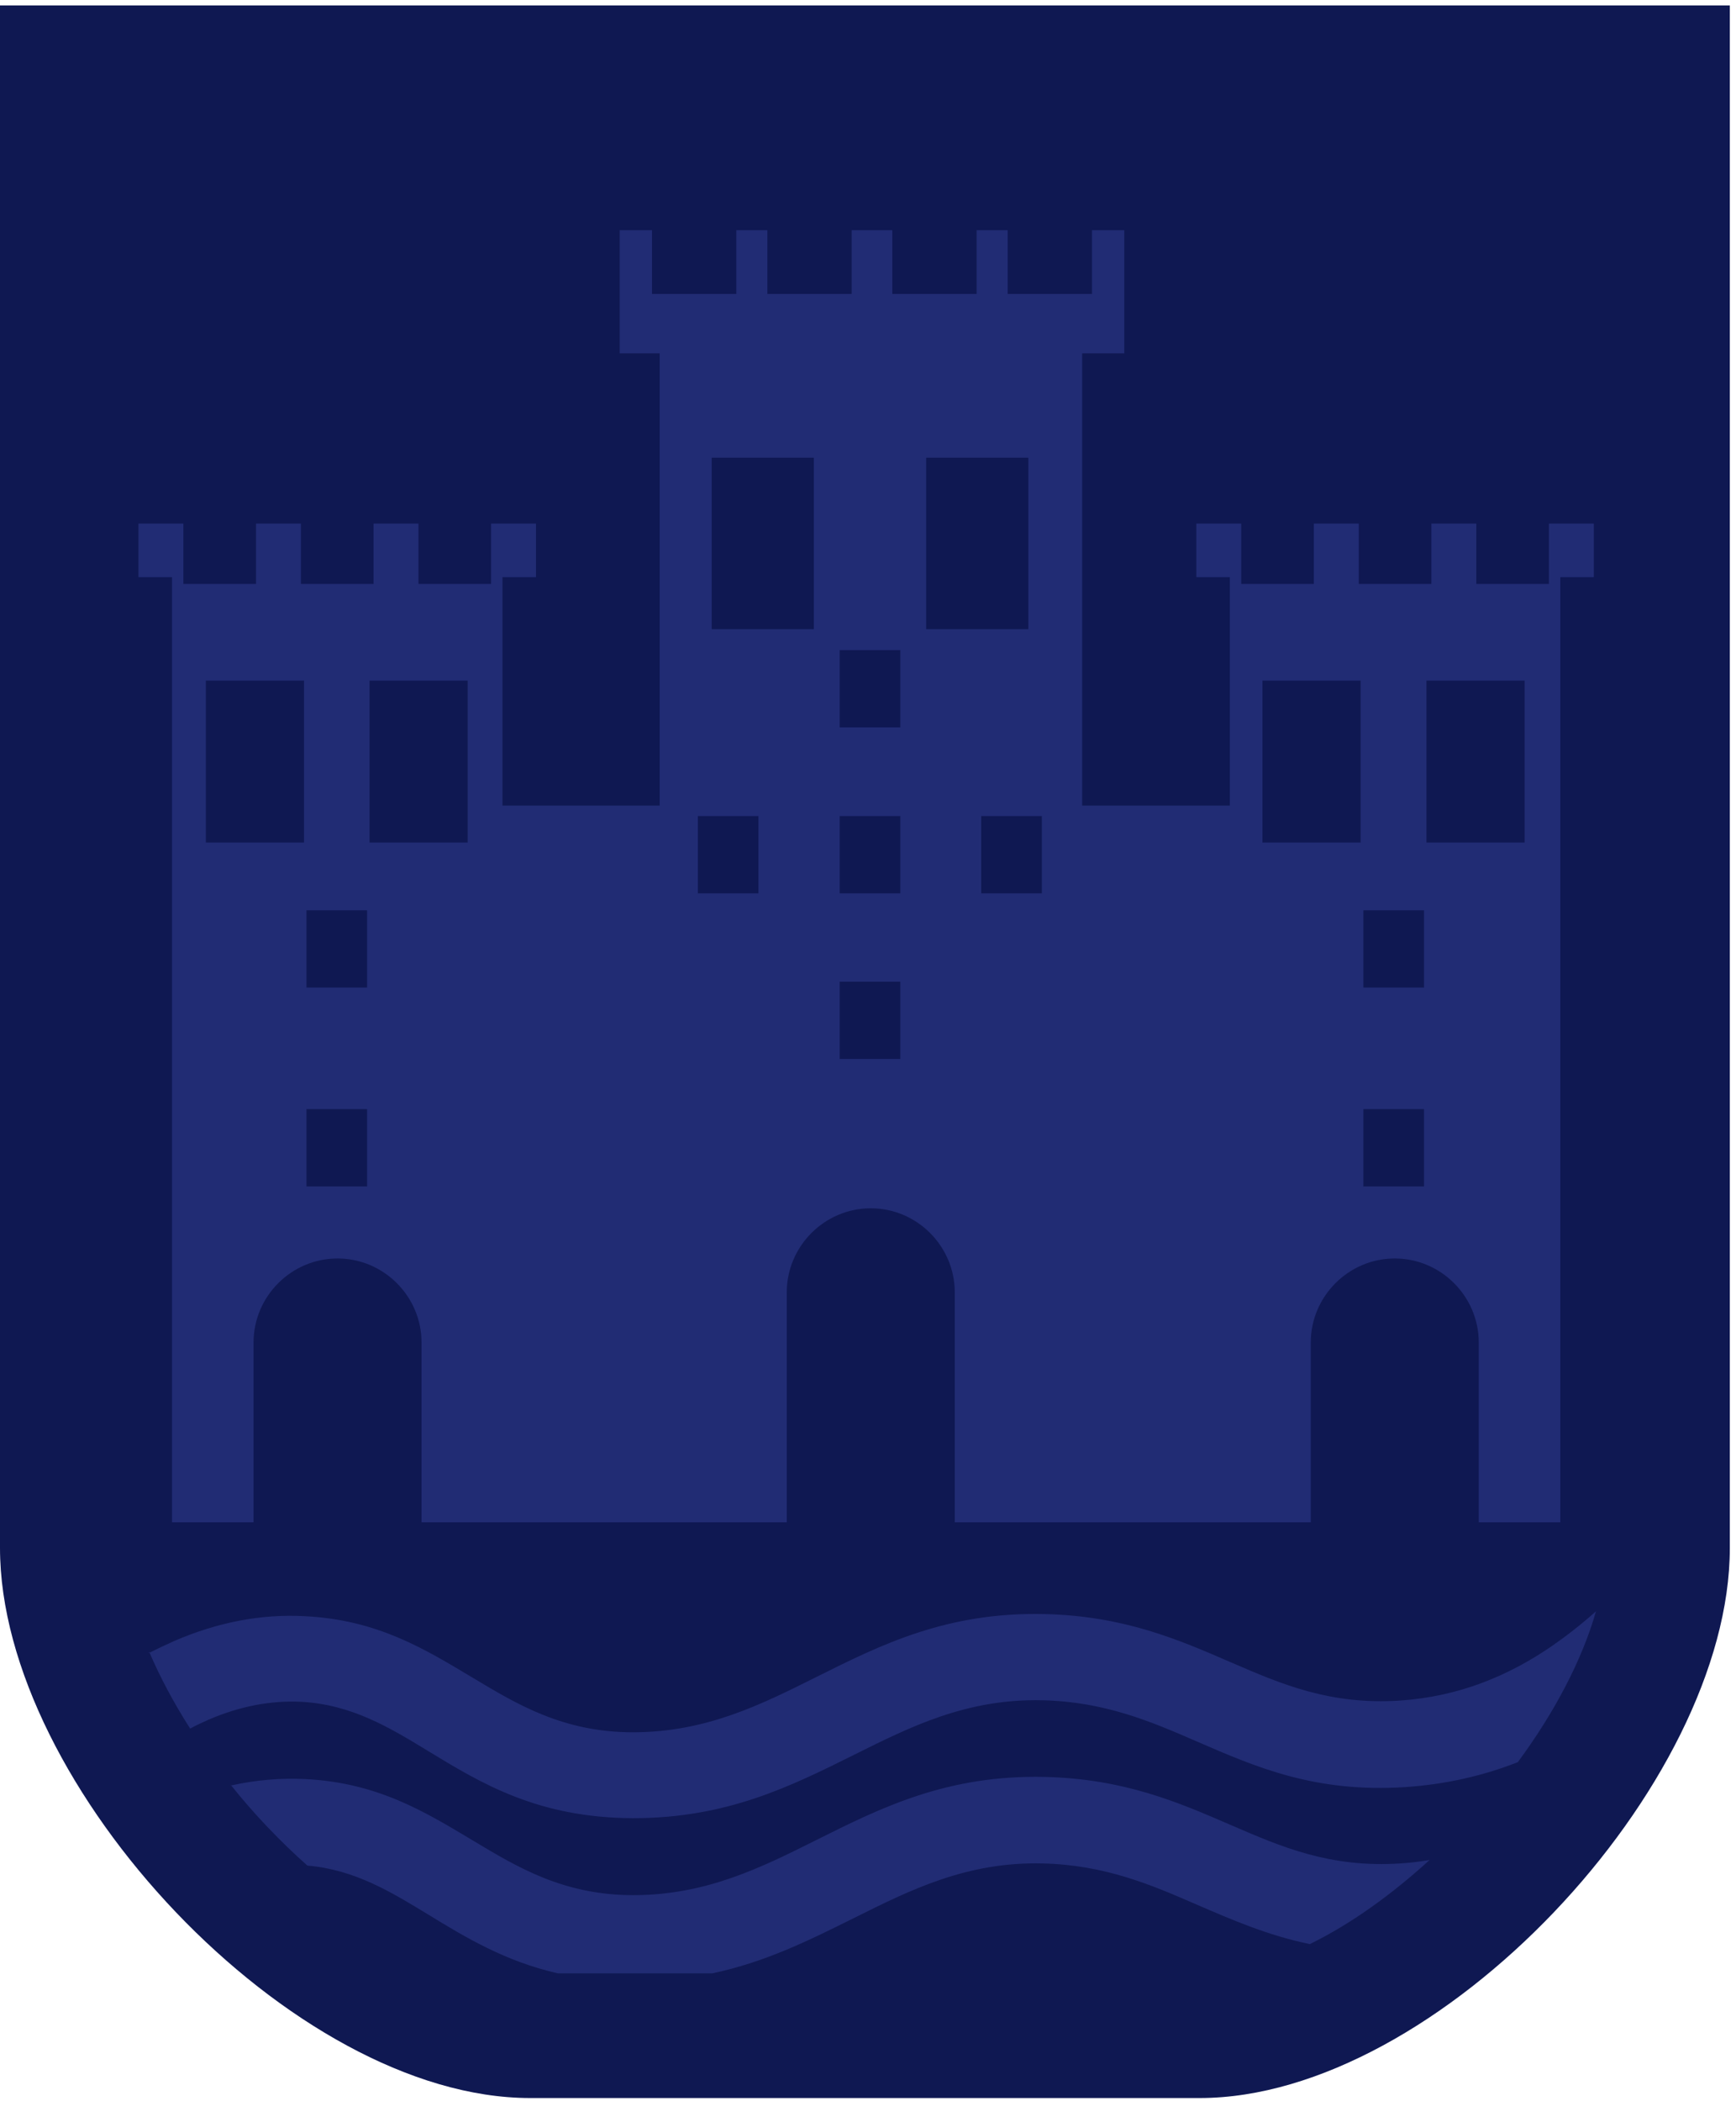
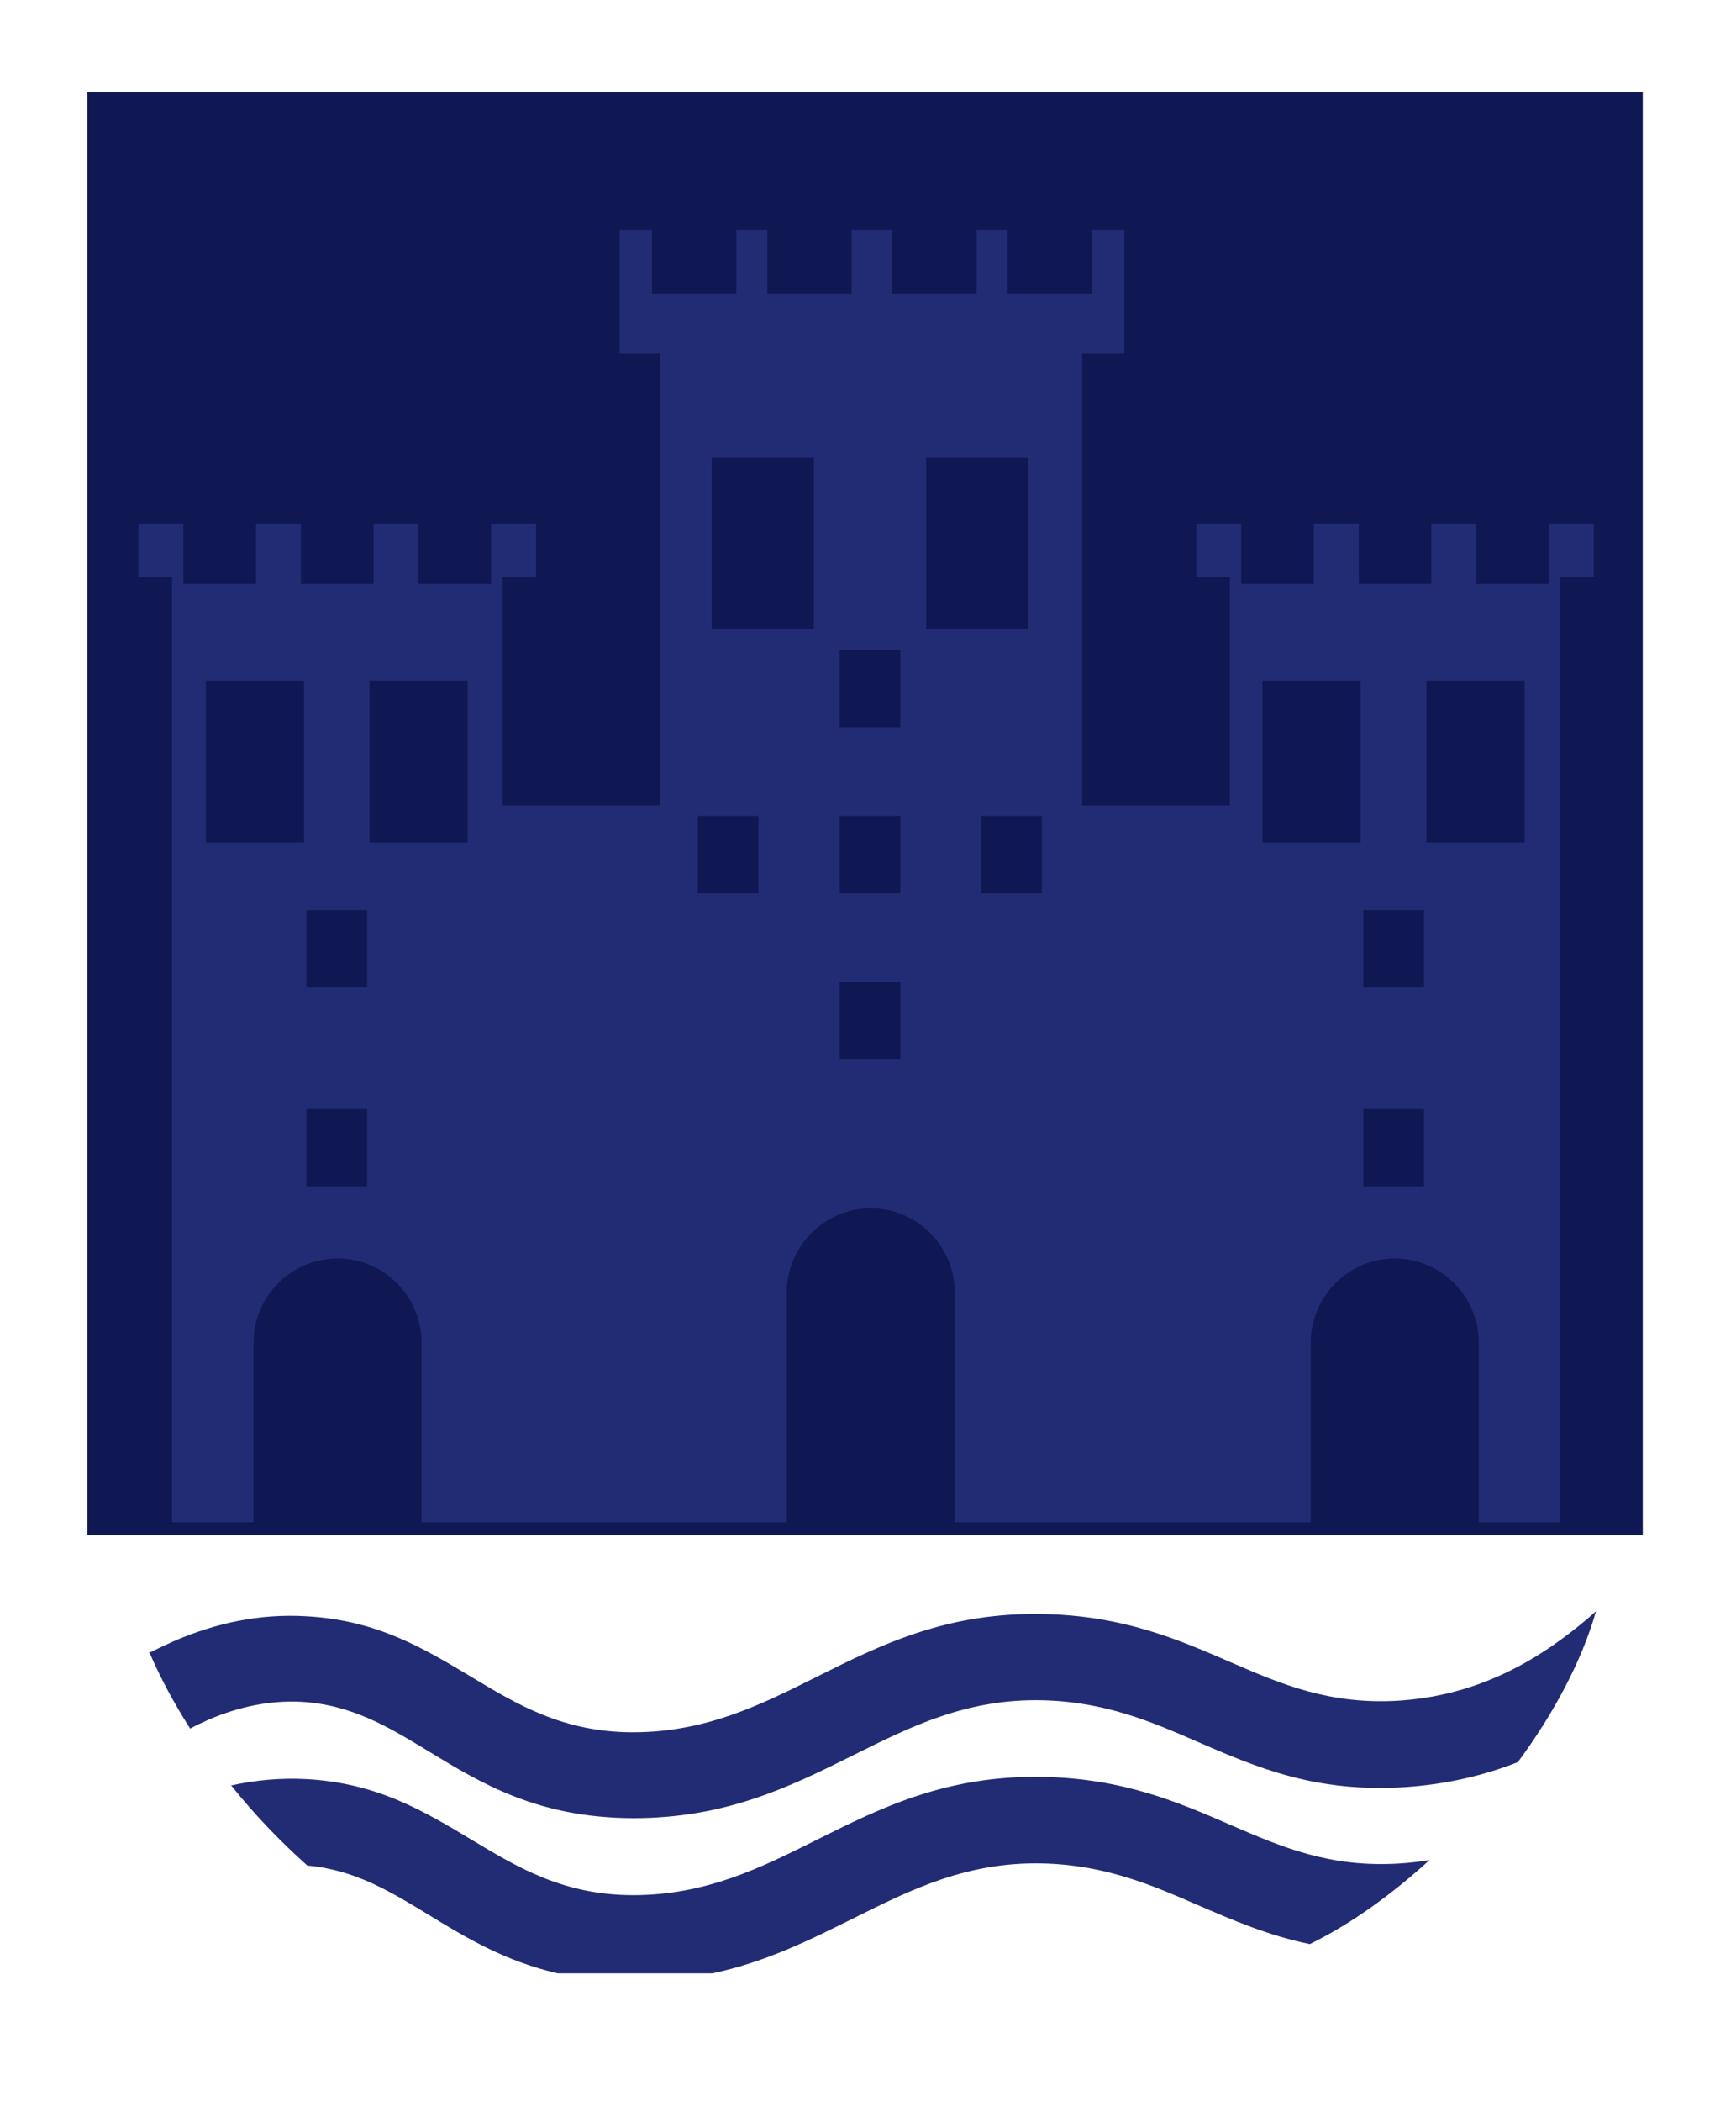
<svg xmlns="http://www.w3.org/2000/svg" width="210" height="254" viewBox="0 0 210 254" fill="none">
-   <path fill-rule="evenodd" clip-rule="evenodd" d="M0.037 0.658L209.253 0.658L209.253 187.141C209.253 215.914 173.894 253.658 145.122 253.658H64.131C35.359 253.658 0 215.914 0 187.141L0 0.658H0.037Z" fill="#0F1852" />
-   <path fill-rule="evenodd" clip-rule="evenodd" d="M198.683 188.63H10.608C11.911 211.261 41.538 243.086 64.168 243.086H145.16C167.753 243.086 197.417 211.261 198.72 188.63" fill="#0F1852" />
  <path d="M198.719 11.154L10.571 11.154L10.571 185.615H198.719V11.154Z" fill="#0F1852" />
-   <path fill-rule="evenodd" clip-rule="evenodd" d="M73.177 44.245H78.276V95.947H62.272L62.272 71.343H66.329V61.851H57.88V69.147H52.111V61.851H43.661V69.147H37.892V61.851H29.443V69.147H23.674V61.851H15.225V71.343H19.282L19.282 185.615H190.161V71.343H194.218V61.851H185.769V69.147H180V61.851H171.551V69.147H165.782V61.851H157.332V69.147H151.563V61.851H143.114V71.343H147.171V95.947H132.32V44.245H137.42V26.341H130.497V34.046H123.313V26.341H116.539V34.046H109.355V26.341H101.427V34.046H94.244V26.341H87.47V34.046H80.286V26.341H73.363V44.245H73.177Z" fill="#0F1852" />
  <path fill-rule="evenodd" clip-rule="evenodd" d="M84.417 98.664H91.749V108.007H84.417V98.664ZM118.697 98.664H126.029V108.007H118.697V98.664ZM101.576 78.601H108.908V87.944H101.576V78.601ZM101.576 98.664H108.908V108.007H101.576V98.664ZM101.576 118.689H108.908V128.032H101.576V118.689ZM164.925 134.099H172.257V143.442H164.925V134.099ZM164.925 110.054H172.257V119.397H164.925V110.054ZM37.073 134.099H44.405V143.442H37.073V134.099ZM37.073 110.054H44.405V119.397H37.073V110.054ZM112.035 55.337H124.392V76.07H112.035V55.337ZM86.092 55.337H98.449V76.07H86.092V55.337ZM172.555 82.286H184.428V101.865H172.555V82.286ZM152.717 82.286H164.59V101.865H152.717V82.286ZM44.703 82.286H56.576L56.576 101.865H44.703V82.286ZM24.902 82.286H36.775V101.865H24.902V82.286ZM74.703 42.719H79.802V97.398H60.782L60.782 69.779H64.839V63.303H59.405V70.598H50.621V63.303H45.187V70.598H36.403V63.303H30.969V70.598H22.185L22.185 63.303H16.75V69.779H20.808L20.808 184.052H30.671V162.314C30.671 156.731 35.249 152.152 40.832 152.152C46.415 152.152 50.993 156.731 50.993 162.314V184.052H95.174V156.247C95.174 150.663 99.752 146.085 105.335 146.085C110.918 146.085 115.496 150.663 115.496 156.247V184.052H158.56V162.314C158.56 156.731 163.138 152.152 168.721 152.152C174.304 152.152 178.882 156.731 178.882 162.314V184.052H188.746V69.779H192.803V63.303H187.369V70.598H178.585V63.303H173.151V70.598H164.367V63.303H158.932V70.598H150.148V63.303H144.714V69.779H148.771V97.398H130.905V42.719H136.005V27.83H132.096V35.535H121.898V27.83H118.139V35.535H107.94V27.83H103.027V35.535H92.829V27.83H89.07V35.535H78.871V27.83H74.963V42.719H74.703Z" fill="#212C74" />
-   <path fill-rule="evenodd" clip-rule="evenodd" d="M47.717 85.301H53.598V98.887H47.717V85.301ZM27.916 85.301H33.797V98.887H27.916L27.916 85.301ZM115.012 58.352H121.376V73.055H115.012V58.352ZM89.069 58.352H95.434V73.055H89.069V58.352ZM175.532 85.301H181.413V98.887H175.532V85.301ZM155.731 85.301H161.612V98.887H155.731V85.301ZM47.866 184.126V162.389C47.866 158.48 44.665 155.242 40.72 155.242C36.812 155.242 33.574 158.443 33.574 162.389V184.126H47.866ZM112.369 184.126V156.321C112.369 152.413 109.168 149.175 105.223 149.175C101.315 149.175 98.076 152.376 98.076 156.321V184.126H112.369ZM175.718 184.126V162.389C175.718 158.48 172.517 155.242 168.572 155.242C164.664 155.242 161.425 158.443 161.425 162.389V184.126H175.718Z" fill="#0F1852" />
  <path fill-rule="evenodd" clip-rule="evenodd" d="M27.916 215.802C30.708 219.301 33.872 222.614 37.184 225.555C42.879 226.039 47.271 228.719 51.737 231.436C56.353 234.265 61.117 237.131 67.482 238.583H86.166C92.68 237.205 98.002 234.525 103.325 231.883C110.136 228.495 116.947 225.071 126.141 225.294C133.697 225.48 139.317 227.9 144.788 230.282C149.106 232.143 153.386 234.004 158.448 235.046C163.399 232.627 168.349 229.054 172.927 224.885C171.773 225.071 170.582 225.22 169.391 225.294C160.905 225.852 154.987 223.284 148.957 220.679C142.518 217.887 135.967 215.058 126.364 214.835C114.565 214.574 106.637 218.52 98.672 222.502C92.047 225.815 85.385 229.128 76.601 229.128C68.152 229.128 62.569 225.741 57.172 222.502C51.328 219.004 45.67 215.542 36.961 215.095C33.946 214.946 30.894 215.207 27.916 215.877M18.053 199.722C19.356 202.775 21.031 205.901 23.003 208.991C23.748 208.581 24.492 208.246 25.236 207.911C28.959 206.311 32.718 205.566 36.44 205.752C42.544 206.087 47.085 208.842 51.737 211.671C58.325 215.691 65.137 219.785 76.601 219.822C87.916 219.822 95.62 215.989 103.325 212.155C110.136 208.767 116.947 205.343 126.141 205.566C133.697 205.752 139.317 208.172 144.788 210.554C152.009 213.681 159.081 216.77 170.024 216.063C174.937 215.728 179.441 214.686 183.609 213.048C188.038 207.055 191.388 200.69 193.063 194.809C191.351 196.335 189.602 197.712 187.778 198.978C182.418 202.663 176.426 205.12 169.354 205.604C160.868 206.162 154.95 203.594 148.92 200.988C142.481 198.196 135.93 195.367 126.327 195.144C114.528 194.884 106.6 198.829 98.635 202.812C92.01 206.125 85.347 209.437 76.563 209.437C68.114 209.437 62.531 206.05 57.134 202.812C51.291 199.313 45.633 195.851 36.924 195.405C31.564 195.107 26.279 196.149 21.031 198.42C20.026 198.866 19.021 199.35 17.979 199.871L18.053 199.722Z" fill="#212C74" />
</svg>